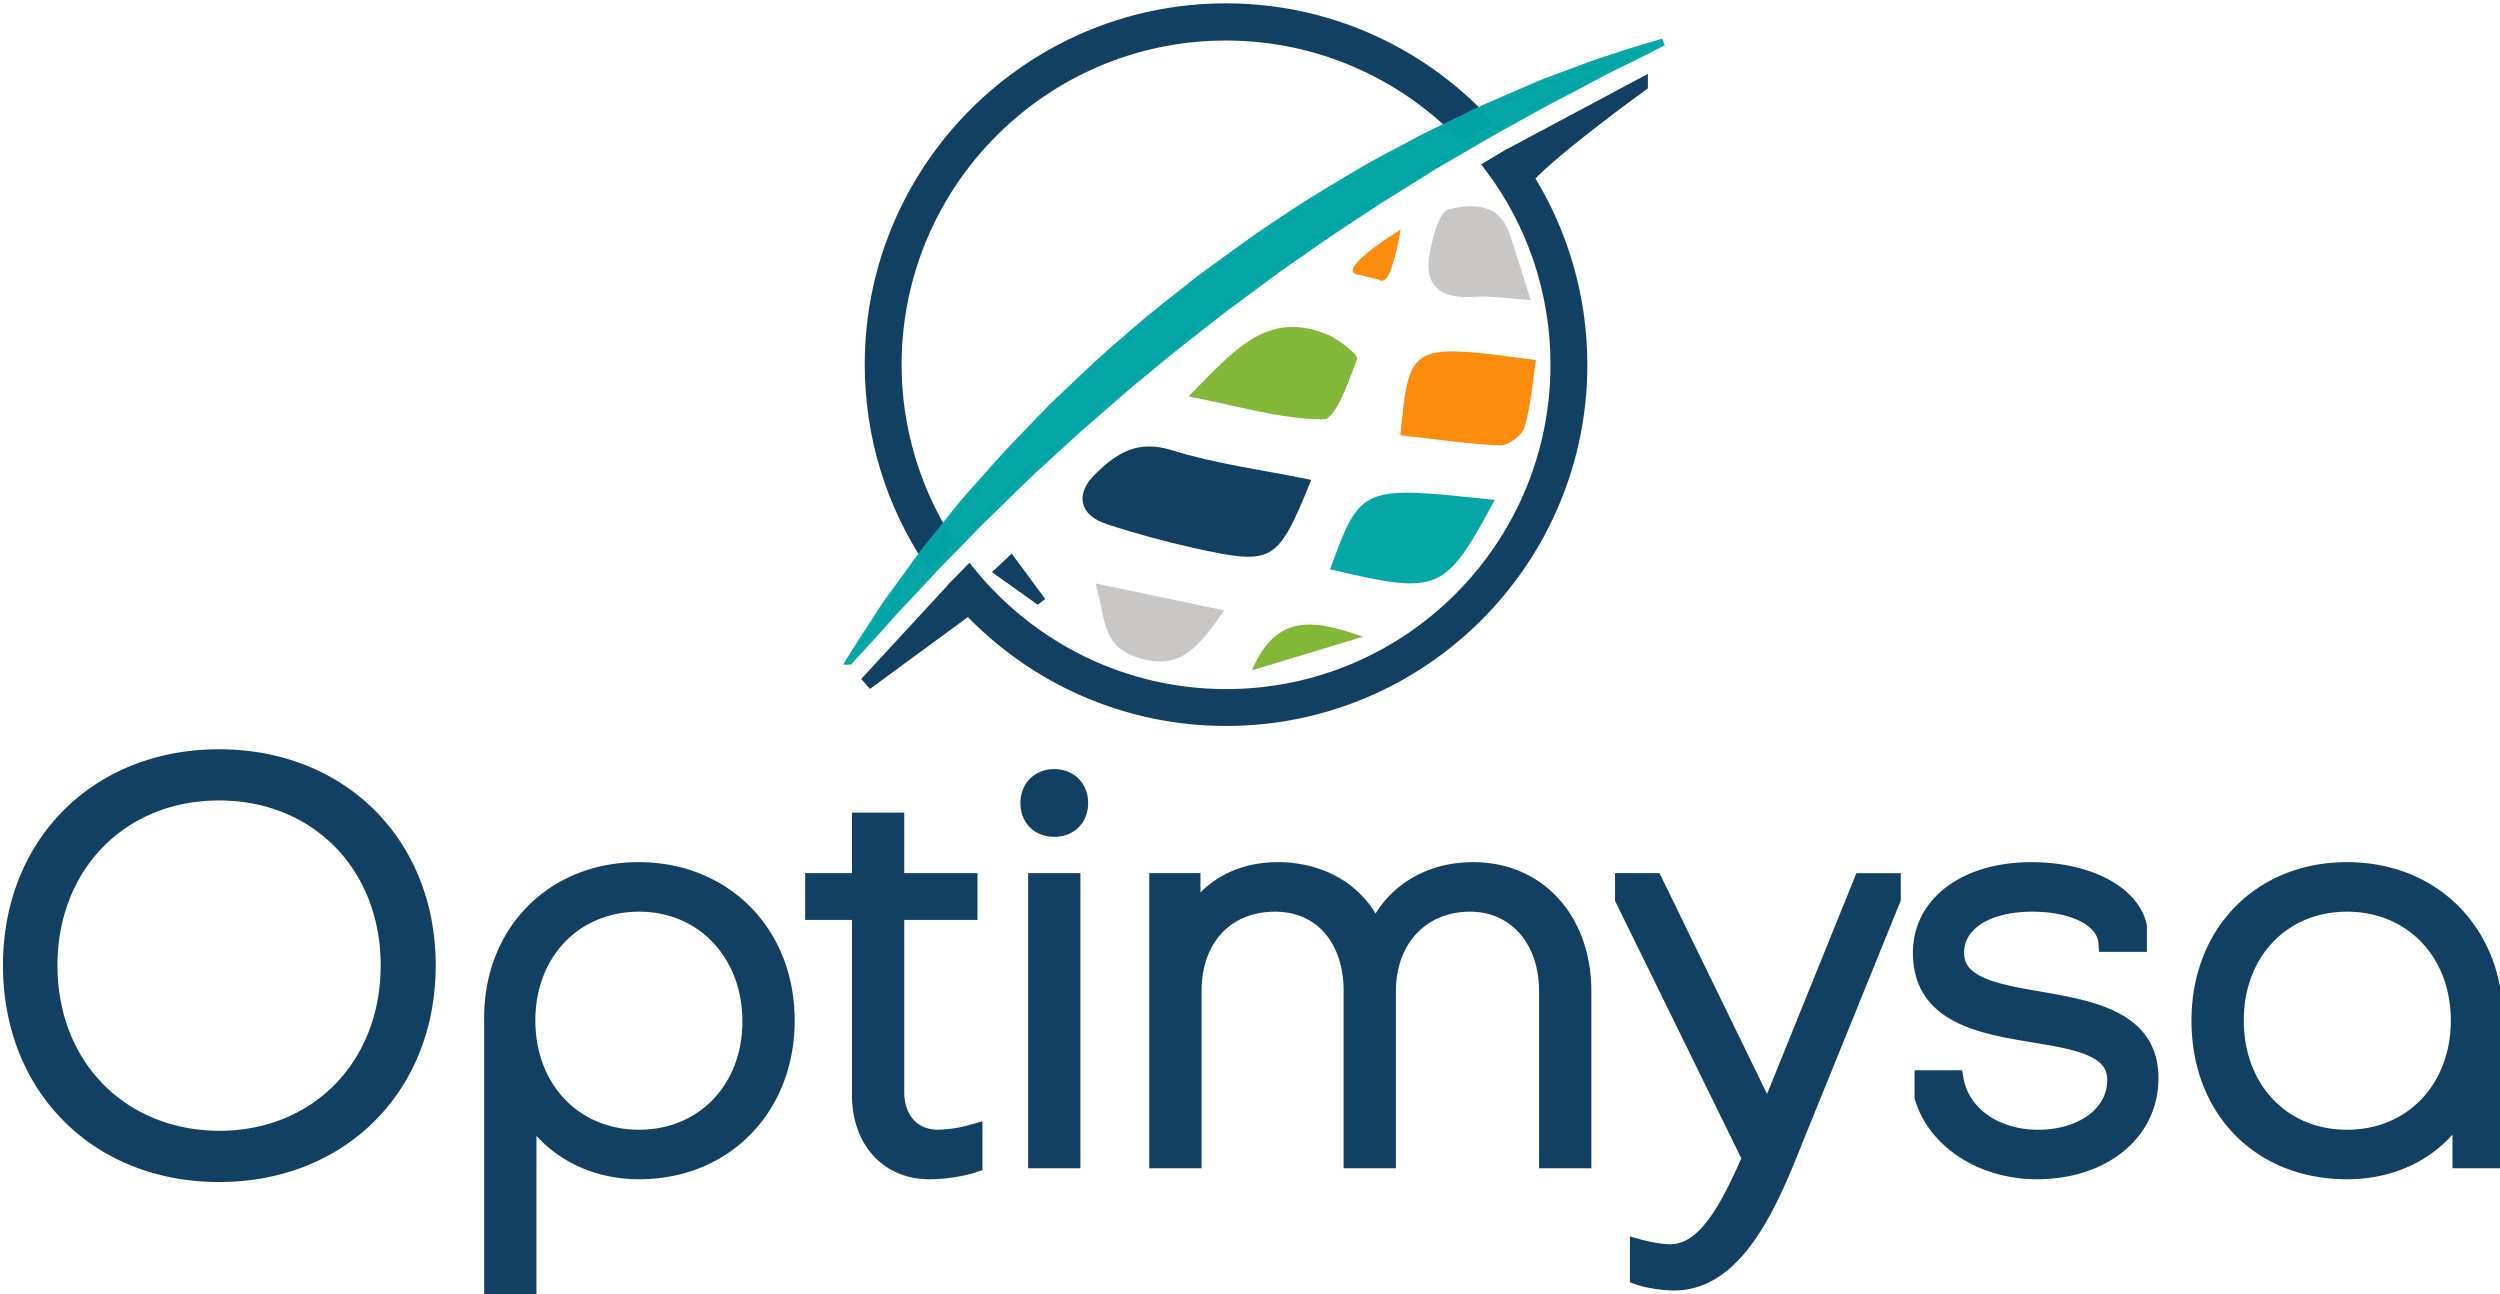
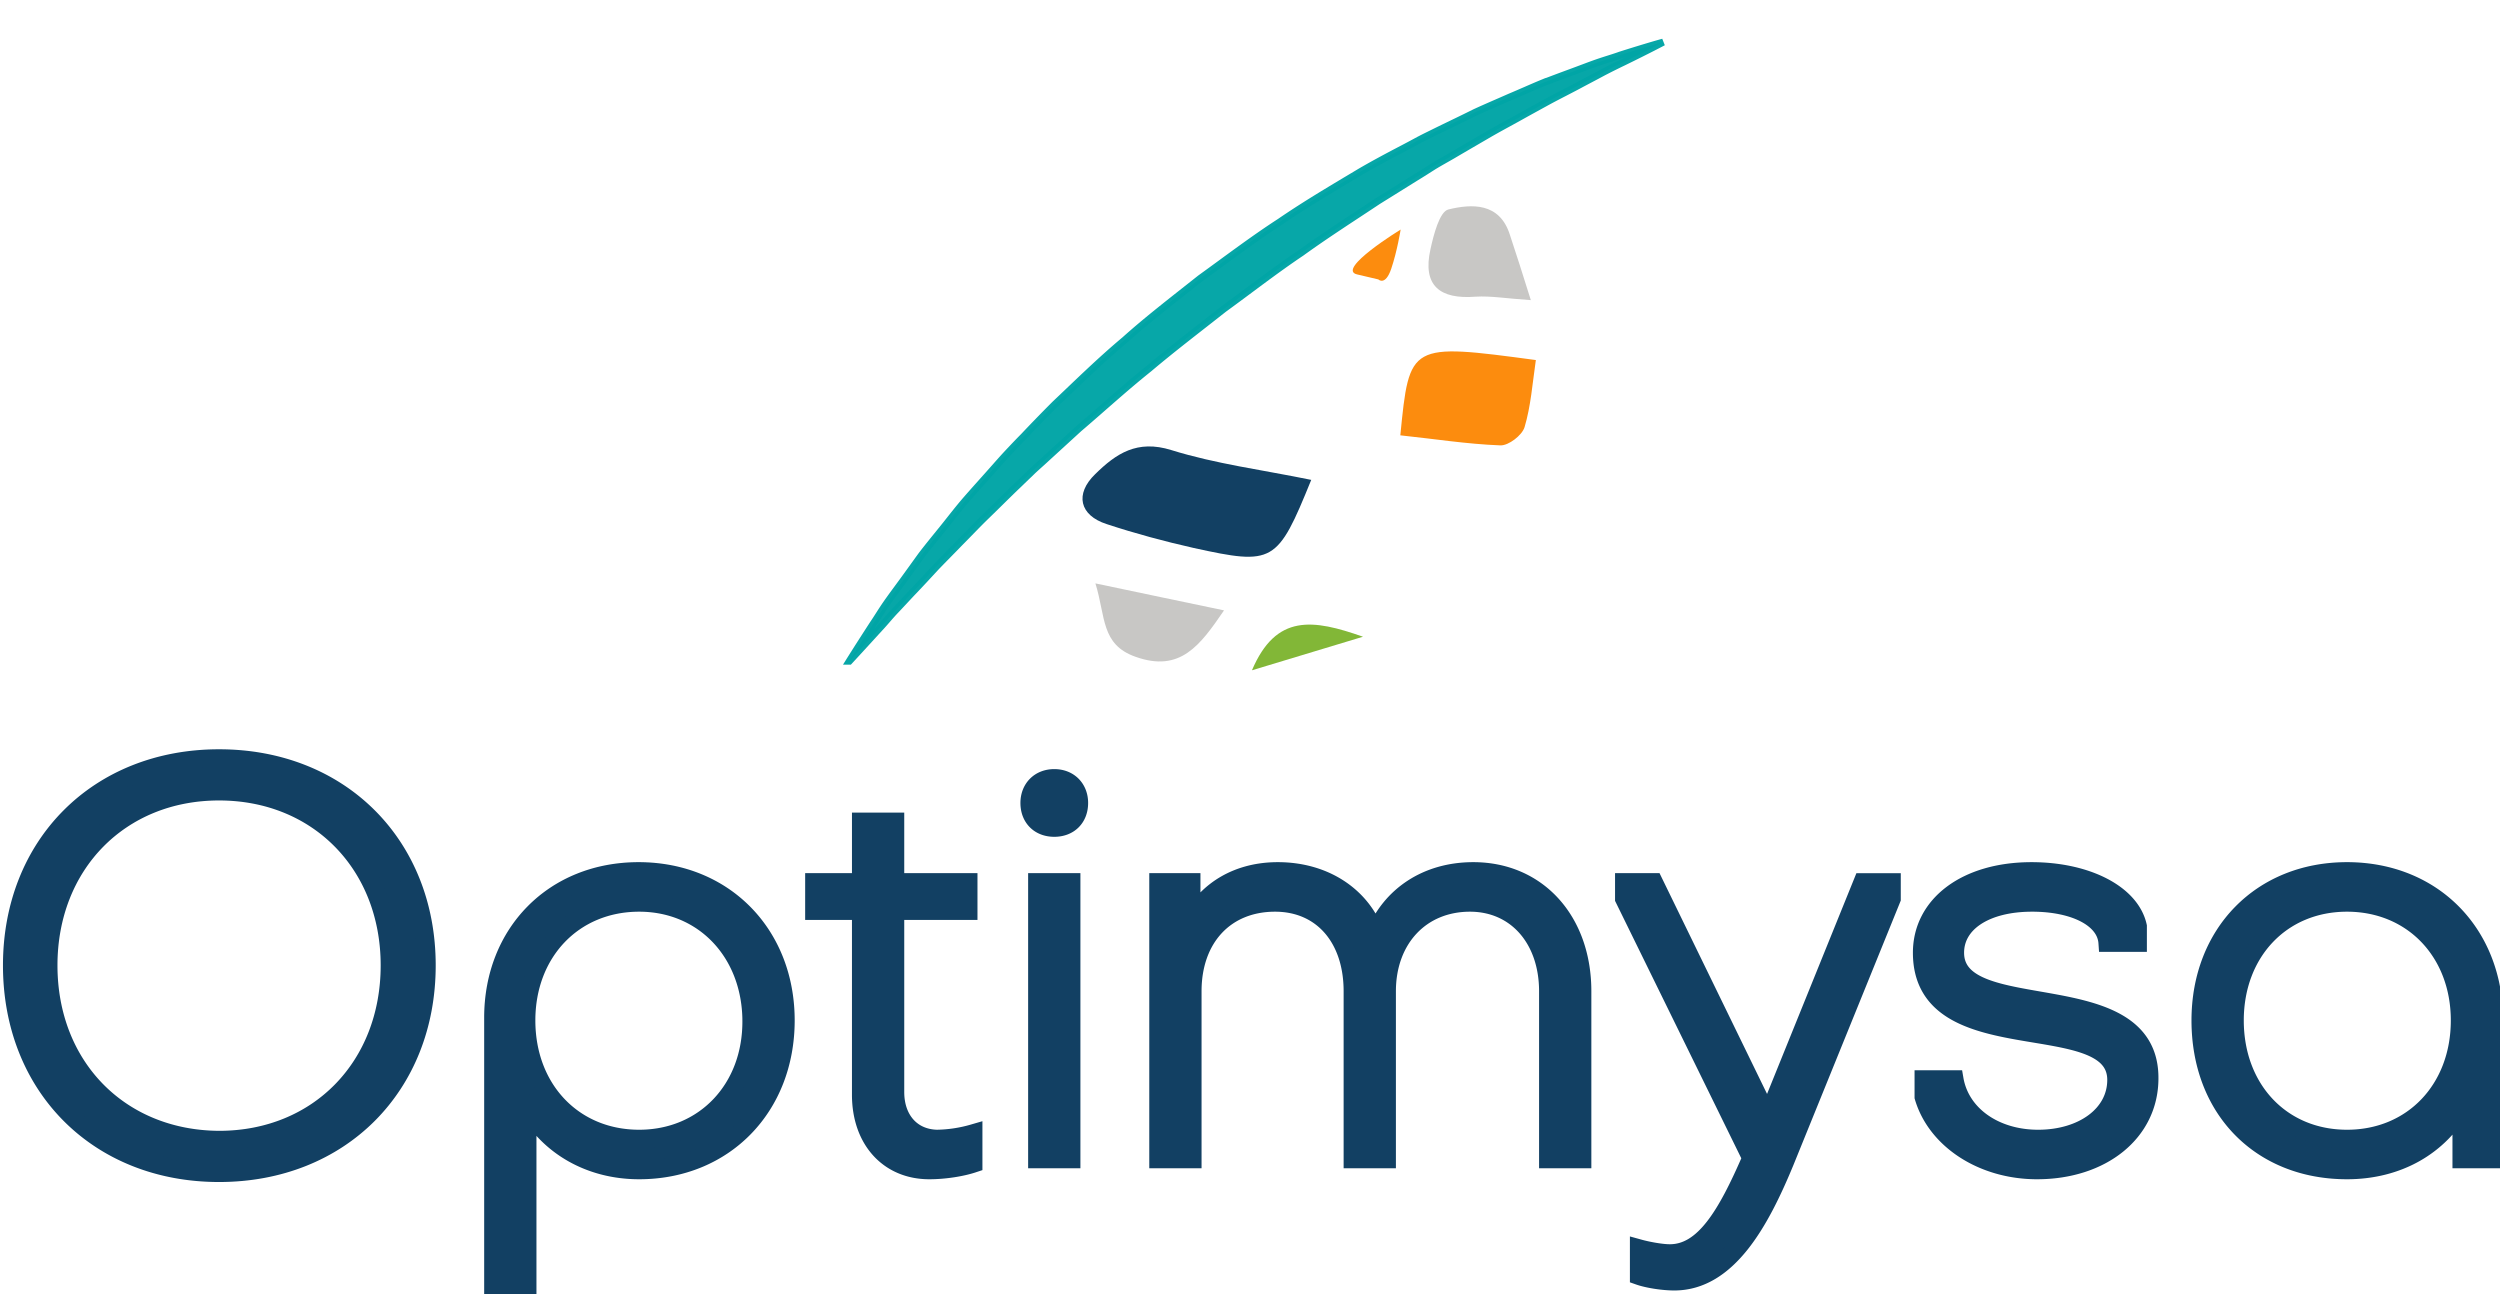
<svg xmlns="http://www.w3.org/2000/svg" xml:space="preserve" width="234.94" height="121.647" viewBox="0 0 62.161 32.186">
  <path d="M3992.18 544.88c0 8.73 6.19 14.96 14.92 14.96s14.96-6.23 14.96-14.96c0-8.69-6.23-14.92-14.96-14.92s-14.92 6.23-14.92 14.92zm2.62 0c0-7.261 5.158-12.539 12.3-12.539 7.143 0 12.302 5.278 12.302 12.54 0 7.3-5.159 12.578-12.302 12.578-7.142-.04-12.3-5.278-12.3-12.579zm34.521 23.094v-12.817c1.548 2.738 4.484 4.484 8.056 4.484 6.11 0 10.555-4.523 10.555-10.793 0-6.23-4.445-10.753-10.595-10.753-6.11 0-10.476 4.444-10.476 10.555v19.324zm16.15-19.126c.04 4.96-3.412 8.532-8.094 8.532-4.722 0-8.135-3.572-8.135-8.532 0-4.92 3.413-8.491 8.135-8.491 4.642 0 8.055 3.57 8.095 8.491zm4.524-7.896h3.373v13.253c0 3.254 1.984 5.436 4.92 5.436 1.111 0 2.341-.198 3.175-.476v-2.182a9.978 9.978 0 0 1-2.62.397c-1.824-.04-3.015-1.39-3.015-3.373v-13.055h5.278v-2.064h-5.278v-4.364h-2.46v4.364h-3.373zm16.07 17.896h2.46v-19.96h-2.46zm-.555-25.673c0 1.07.714 1.785 1.786 1.785 1.071 0 1.785-.714 1.785-1.786 0-1.031-.714-1.785-1.785-1.785-1.072 0-1.786.754-1.786 1.785zm11.666 5.713h-2.38v19.96h2.46v-12.103c0-3.849 2.38-6.388 5.952-6.388 3.372 0 5.595 2.54 5.595 6.388v12.103h2.46v-12.103c0-3.77 2.46-6.388 5.992-6.388 3.333 0 5.634 2.619 5.634 6.388v12.103h2.46v-12.103c0-5.079-3.214-8.65-7.856-8.65-3.373 0-5.952 1.785-7.064 4.523-.992-2.738-3.65-4.523-7.023-4.523-2.817 0-5.04 1.31-6.23 3.492zm32.26 26.388v1.984c.675.238 1.786.397 2.54.397 3.849 0 6.19-4.286 7.976-8.61l7.698-18.968v-1.19h-2.103l-6.825 16.864-8.214-16.865h-2.143v1.19l9.166 18.69c-1.785 4.127-3.412 6.865-5.873 6.865-.555 0-1.507-.159-2.222-.357zm28.69-5.635c4.642 0 8.094-2.698 8.094-6.626.04-7.698-14.007-3.77-14.007-9.047 0-2.143 2.182-3.611 5.555-3.611 3.095 0 5.317 1.15 5.436 2.896h2.183v-1.19c-.516-2.341-3.69-3.968-7.659-3.968-4.722 0-7.896 2.42-7.896 5.873 0 8.094 14.007 3.888 14.007 9.166 0 2.5-2.42 4.246-5.634 4.246-3.135 0-5.595-1.746-6.032-4.286h-2.222v1.27c.913 3.095 4.246 5.277 8.174 5.277zm22.34-21.546c-6.19 0-10.556 4.484-10.556 10.753 0 6.389 4.326 10.793 10.555 10.793 3.69 0 6.667-1.746 8.254-4.603v3.81h2.341v-10c0-6.27-4.405-10.753-10.595-10.753zm0 2.262c4.721 0 8.134 3.57 8.134 8.491 0 4.96-3.413 8.532-8.135 8.532-4.722 0-8.094-3.572-8.094-8.532 0-4.92 3.372-8.491 8.094-8.491z" aria-label="Optimysa" style="font-size:39.68px;line-height:153.43px;font-family:Octarine;-inkscape-font-specification:&quot;Octarine, Normal&quot;;fill:#124063;stroke:#124063;stroke-width:1.308;stroke-linecap:square" transform="translate(-1377.003 -163.98) scale(.345)" />
  <g style="display:inline">
    <path d="M665.4 536c-10.8 26.6-12 27.3-37.5 21.7-9.3-2.1-18.6-4.6-27.7-7.6-8.7-2.8-10.2-9.6-3.7-15.9 6.7-6.6 13.4-11.1 24.3-7.7 14.1 4.4 29 6.3 44.6 9.5z" class="st1" style="display:inline;fill:#124063;fill-opacity:1;stroke:none" transform="matrix(.078 0 0 .078 -19.298 -29.876)" />
-     <path d="M626.3 509.4c14.2-14.3 24.8-27.8 44.3-19.7 3.8 1.6 9.9 6.5 9.4 7.8-2.6 7.1-6.9 19.2-10.6 19.2-13.5 0-27-4.2-43.1-7.3z" class="st1" style="fill:#82b737;fill-opacity:1;stroke:none" transform="matrix(.078 0 0 .078 -19.298 -29.876)" />
    <path d="M737 497.8c-1.1 7.6-1.6 14.7-3.6 21.4-.8 2.6-5.1 5.9-7.7 5.8-10.7-.4-21.3-2.1-31.9-3.2 2.9-29.4 2.9-29.4 43.2-24z" class="st1" style="fill:#fc8c0e;fill-opacity:1;stroke:none" transform="matrix(.078 0 0 .078 -19.298 -29.876)" />
-     <path d="M723.9 542.4c-15.9 29.4-17.5 30.4-52.5 22.1 9.8-26.7 9.8-26.7 52.5-22.1z" class="st1" style="fill:#00a5a6;fill-opacity:.969;stroke:none" transform="matrix(.078 0 0 .078 -19.298 -29.876)" />
    <path d="M735.4 478.7c-7.7-.5-12.7-1.4-17.6-1.1-11.4.9-17-3.5-14.4-15.1 1-4.6 2.9-12 5.7-12.7 7.4-1.8 16.3-2.3 19.6 8 2.1 6.3 4.1 12.6 6.7 20.9zM637.6 577.6c-7.6 11.1-13.9 19.9-28.2 14.8-11.1-3.9-9.5-12.8-12.8-23.4 15 3.2 27.3 5.7 41 8.6z" class="st1" style="fill:#c8c7c5;fill-opacity:1;stroke:none" transform="matrix(.078 0 0 .078 -19.298 -29.876)" />
    <path d="M646.5 596.7c7.7-18.1 19.5-16.3 35.4-10.7-12.9 3.9-23.2 7-35.4 10.7z" class="st1" style="display:inline;fill:#82b737;fill-opacity:1;stroke:none" transform="matrix(.078 0 0 .078 -19.298 -29.876)" />
-     <path d="M569.9 559.5c3.6 4.8 7.1 9.6 10.7 14.5l-2.4 1.8c-4.9-3.5-9.7-6.9-14.6-10.4 2.2-2 4.3-4 6.3-5.9z" class="st1" style="display:inline;fill:#124063;fill-opacity:1;stroke:none" transform="matrix(.078 0 0 .078 -19.298 -29.876)" />
    <path d="m680 470.5 6.8 1.6s2.2 2.2 4.1-3.4c1.9-5.6 3-12.5 3-12.5s-20.7 12.7-13.9 14.3z" class="st1" style="display:inline;fill:#fc8c0e;fill-opacity:1;stroke:none" transform="matrix(.078 0 0 .078 -19.298 -29.876)" />
    <g style="display:inline;stroke:#00a5a6;stroke-opacity:.969">
-       <path d="M544 563.3c.9-1.1 1.7-2.1 2.6-3.2.5-.7 1.1-1.3 1.6-2-10.2-16.3-16.2-35.5-16.2-56 0-58.2 47.3-105.5 105.5-105.5 29.4 0 56 12.1 75.1 31.5l7-3.4s.1 0 .1-.1c-20.6-21.9-49.8-35.6-82.2-35.6-62.3 0-113 50.7-113 113 0 23 6.9 44.4 18.7 62.2.3-.3.6-.6.8-.9z" class="st0" style="display:inline;fill:#124063;fill-opacity:1;stroke:#124063;stroke-width:4.254;stroke-dasharray:none;stroke-opacity:1" transform="matrix(.078 0 0 .078 -19.244 -30.093)" />
      <path d="M517.451 596.58s2.756-4.429 7.677-12.007c1.28-1.87 2.56-4.036 4.134-6.3 1.575-2.263 3.346-4.625 5.216-7.184 1.87-2.56 3.839-5.315 5.906-8.17 2.165-2.854 4.527-5.708 6.988-8.76 2.46-3.05 4.92-6.298 7.677-9.448 2.756-3.15 5.708-6.397 8.66-9.744 1.477-1.673 2.954-3.346 4.528-5.02 1.575-1.672 3.15-3.345 4.823-5.019a490.086 490.086 0 0 1 10.04-10.334c7.086-6.693 14.27-13.78 22.144-20.374 7.677-6.89 15.945-13.188 24.114-19.684 8.464-6.102 16.732-12.401 25.393-18.012 8.465-5.807 17.224-10.925 25.59-15.944 4.232-2.46 8.464-4.724 12.598-6.89a344.409 344.409 0 0 0 6.102-3.248c2.067-1.082 4.134-2.067 6.103-3.05 4.035-1.97 7.972-3.84 11.712-5.71 3.838-1.77 7.579-3.346 11.122-4.92 3.543-1.477 6.988-3.052 10.334-4.43a736.16 736.16 0 0 1 9.449-3.543c2.952-1.082 5.708-2.165 8.267-3.05 2.56-.887 5.02-1.576 7.185-2.363 8.661-2.756 13.681-4.134 13.681-4.134s-4.626 2.46-12.697 6.398a211.547 211.547 0 0 0-6.692 3.346c-2.362 1.28-5.02 2.658-7.776 4.134-2.756 1.476-5.708 2.953-8.858 4.626-3.05 1.673-6.299 3.445-9.645 5.315-3.347 1.87-6.89 3.74-10.433 5.807-3.543 2.066-7.283 4.232-11.122 6.495-1.87 1.083-3.838 2.166-5.807 3.347-1.87 1.18-3.838 2.46-5.807 3.642-3.937 2.46-7.874 4.92-12.007 7.48-7.973 5.314-16.339 10.63-24.508 16.535-8.366 5.61-16.436 11.909-24.704 17.913-7.972 6.299-16.141 12.5-23.818 18.995-7.874 6.3-15.157 12.992-22.44 19.193-3.544 3.248-6.989 6.397-10.433 9.547-1.674 1.575-3.445 3.05-5.02 4.626-1.673 1.574-3.248 3.15-4.823 4.626-3.15 3.05-6.2 6.102-9.153 8.956-2.953 2.854-5.709 5.807-8.464 8.563-2.658 2.756-5.315 5.413-7.677 7.874-2.363 2.559-4.626 5.02-6.792 7.283-2.165 2.264-4.133 4.429-6.003 6.397-1.87 1.969-3.445 3.937-5.02 5.61-6.2 6.792-9.744 10.63-9.744 10.63z" class="st0" style="display:inline;fill:#00a5a6;fill-opacity:.969;stroke:#00a5a6;stroke-width:2.24;stroke-dasharray:none;stroke-opacity:.969" transform="matrix(.078 0 0 .078 -19.244 -30.093)" />
-       <path d="M769.9 412.9 728.5 435l-.6.3c-.7.4-1.4.8-2 1.2l-3.9 2.3c13.3 17.6 21.1 39.5 21.1 63.3 0 58.2-47.3 105.5-105.5 105.5-33.1 0-62.6-15.3-82-39.2l-4.8 4.9-.5.6-27.5 29.8 32.7-24c20.6 21.8 49.8 35.4 82.1 35.4 62.3 0 113-50.7 113-113 0-21.9-6.3-42.4-17.1-59.7 9.2-9.9 36.4-29.5 36.4-29.5z" class="st0" style="display:inline;fill:#124063;fill-opacity:1;stroke:#124063;stroke-width:4.254;stroke-dasharray:none;stroke-opacity:1" transform="matrix(.078 0 0 .078 -19.244 -30.093)" />
    </g>
  </g>
</svg>